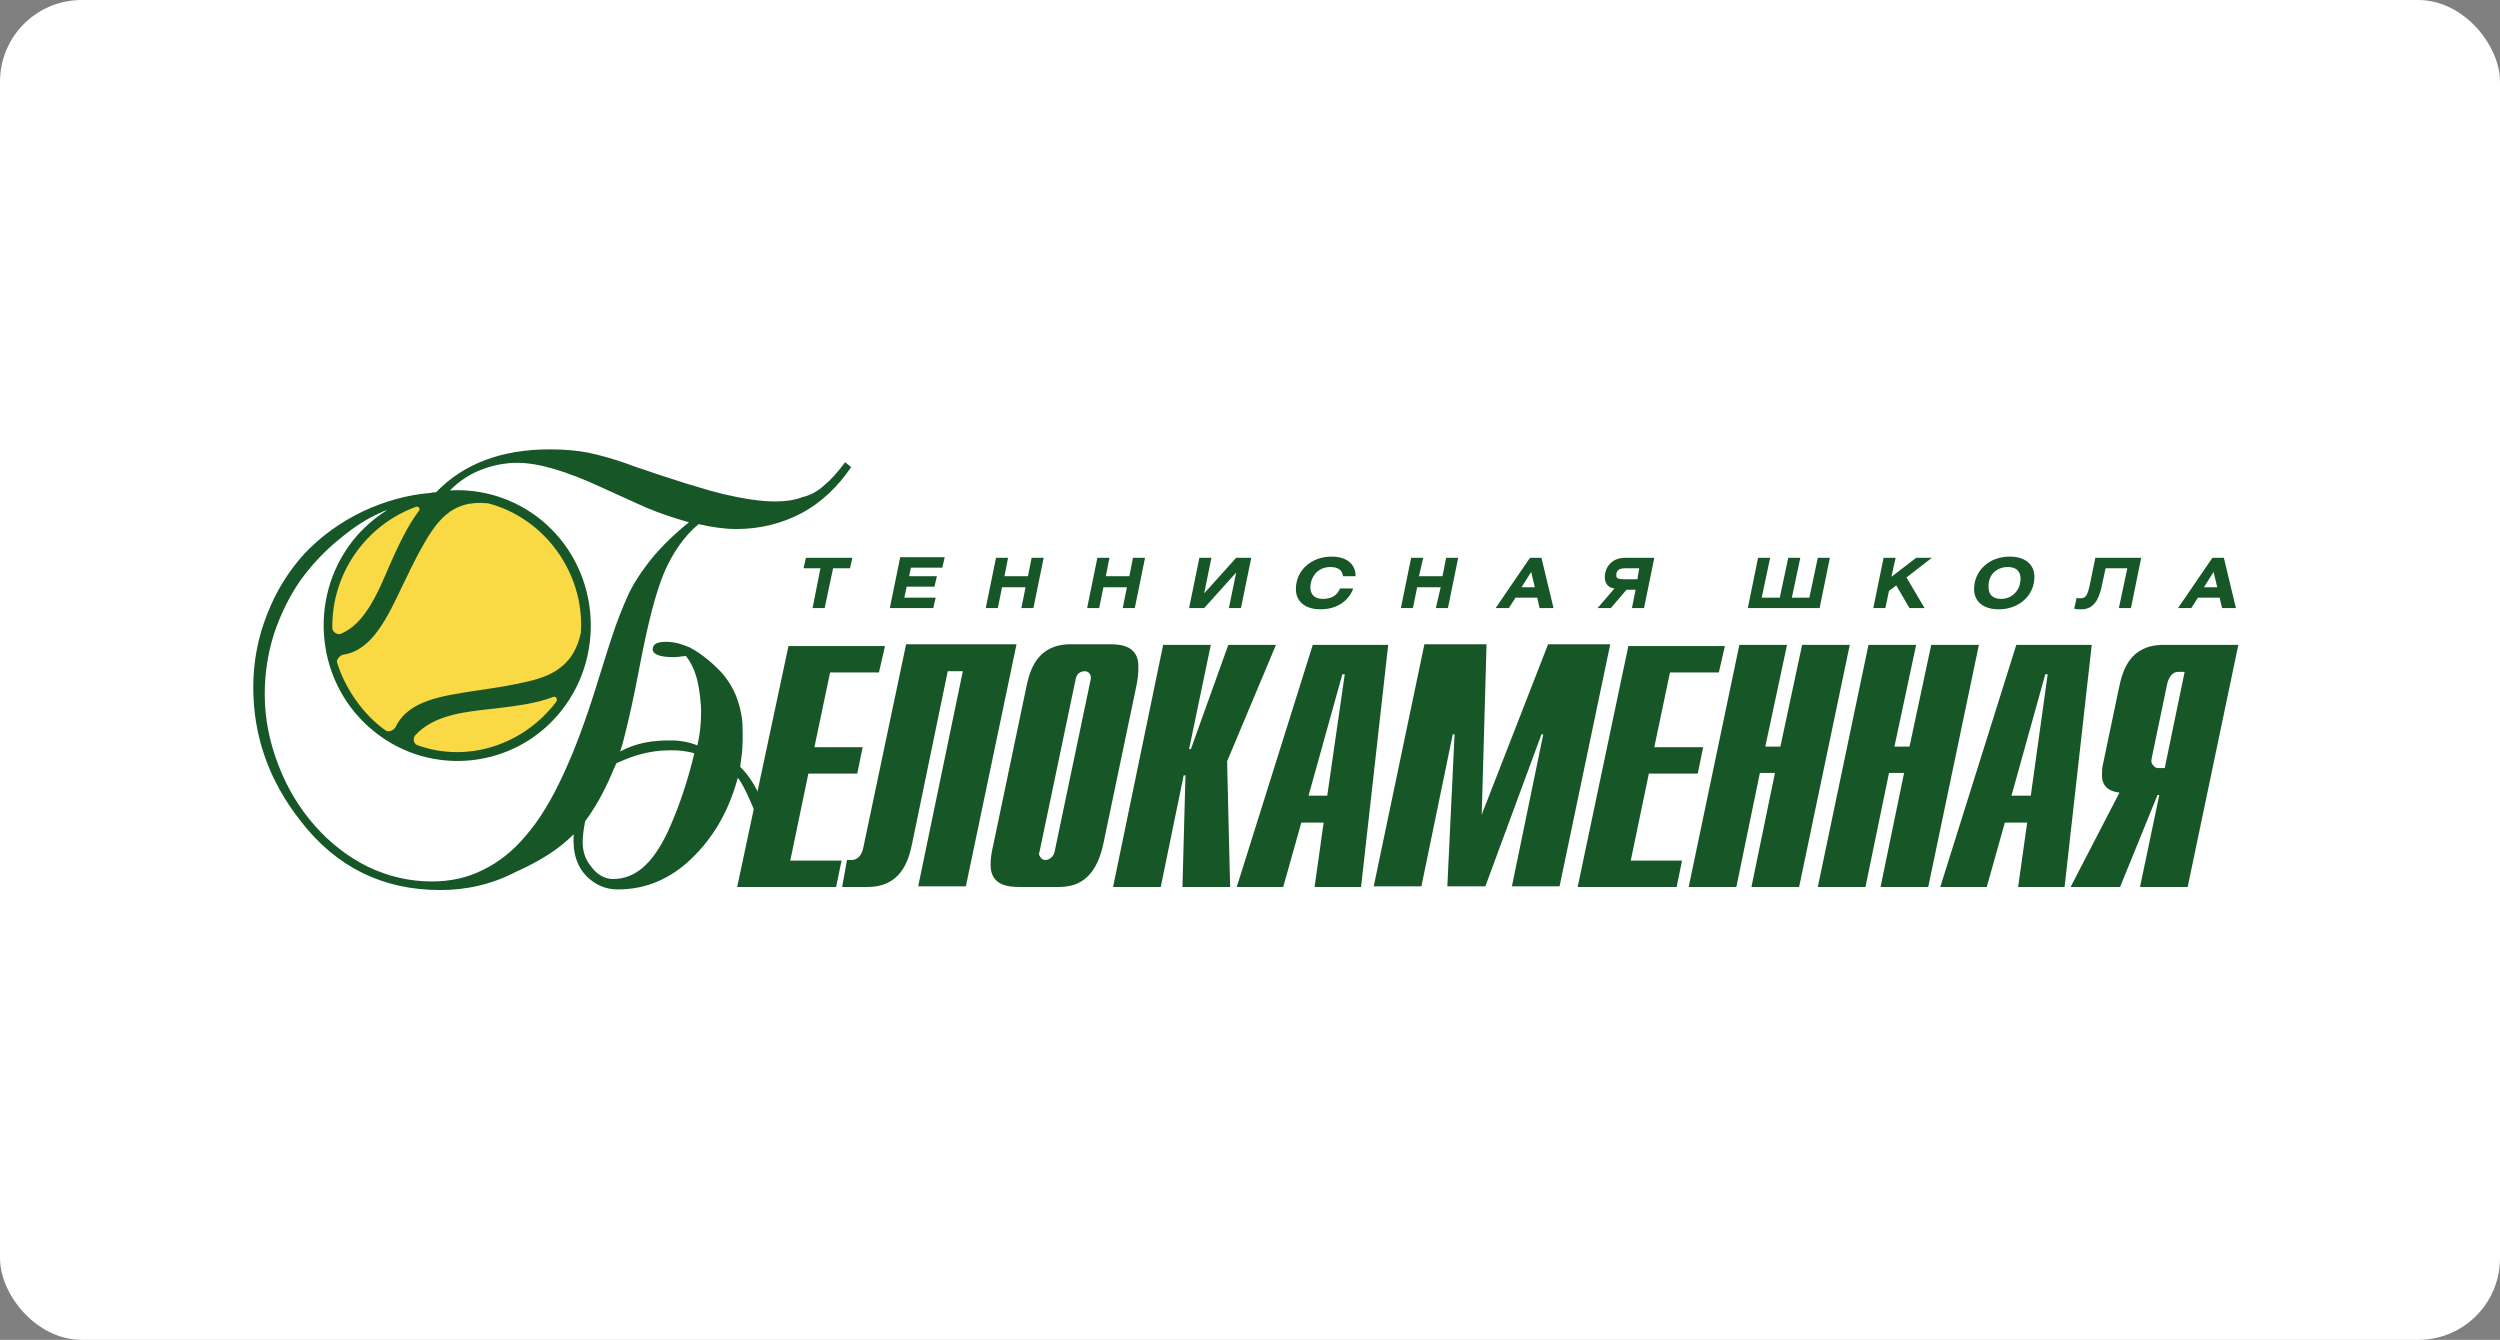
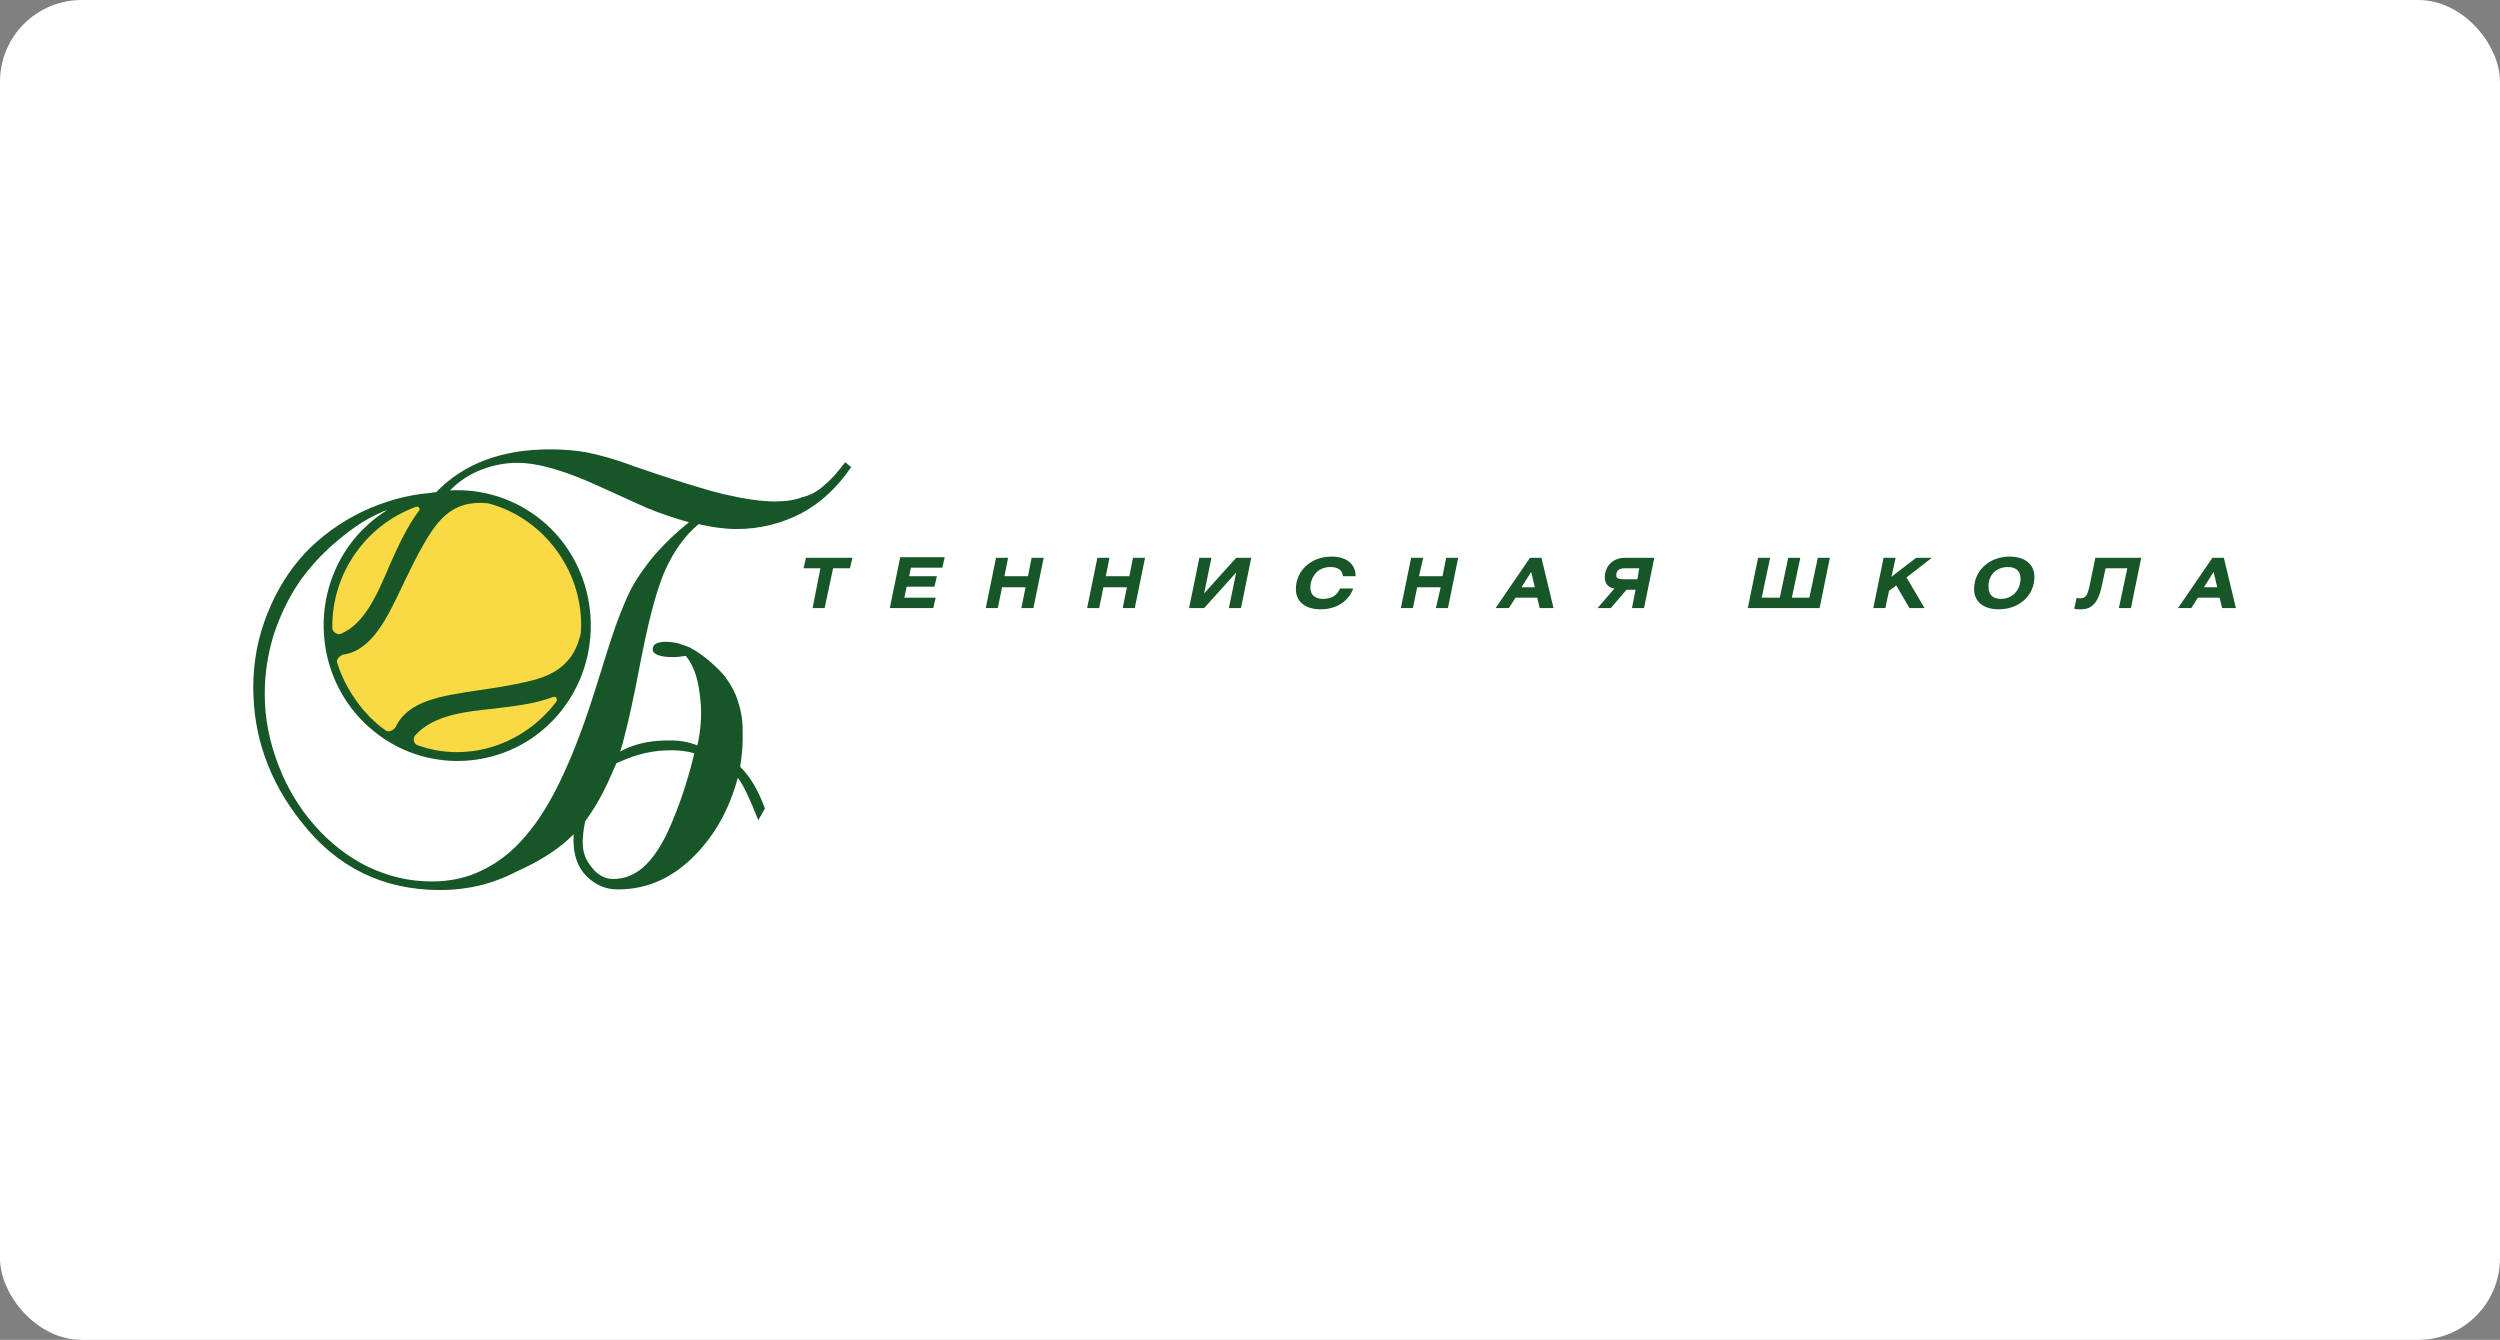
<svg xmlns="http://www.w3.org/2000/svg" width="306" height="164" viewBox="0 0 306 164" fill="none">
  <rect x="0" y="0" width="306" height="164" fill="#808080" stroke="none" />
  <rect width="306" height="164" rx="10" fill="white" />
  <g clip-path="url(#clip0_103_740)">
-     <path d="M90.23 108.565H102.341L103.006 105.339H96.729L98.944 94.686H104.926L105.591 91.46H99.683L101.603 82.308H107.585L108.323 79.082H96.507L90.23 108.565ZM103.08 108.565H106.182C110.243 108.565 111.204 105.414 111.647 103.239L116.004 82.157H117.85L112.385 108.49H118.22L124.423 78.856H110.908L105.665 103.764C105.443 104.889 104.779 105.264 104.261 105.264H103.671L103.08 108.565ZM121.617 103.239C121.395 104.214 121.248 104.964 121.248 105.865C121.248 108.34 123.316 108.565 124.793 108.565H129.593C131.661 108.565 134.098 107.815 135.058 103.239L139.046 84.183C139.267 83.208 139.341 82.457 139.341 81.557C139.341 79.082 137.273 78.856 135.87 78.856H131.07C126.934 78.856 126.048 82.007 125.605 84.183L121.617 103.239ZM129.076 104.289C128.928 104.889 128.411 105.264 127.968 105.264C127.525 105.264 127.377 104.964 127.23 104.739C127.156 104.589 127.156 104.439 127.23 104.289L131.661 83.133C131.808 82.233 132.547 82.157 132.768 82.157C133.359 82.157 133.581 82.683 133.507 83.133L129.076 104.289ZM136.239 108.565H142.074L144.88 94.911H145.102L144.732 108.565H150.567L150.198 93.186L156.18 78.931H150.345L145.767 91.685H145.545L148.203 78.931H142.369L136.239 108.565ZM151.379 108.565H157.066L159.281 100.688H162.014L160.906 108.565H166.593L169.916 78.931H160.685L151.379 108.565ZM160.167 97.387L164.303 82.533H164.598L162.457 97.387H160.167ZM181.363 99.712L181.954 78.856H174.347L168.144 108.49H173.978L177.818 89.885H178.04L177.153 108.49H181.806L188.674 89.885H188.896L185.056 108.49H190.89L197.094 78.856H189.487L181.363 99.712ZM193.106 108.565H205.218L205.882 105.339H199.604L201.82 94.686H207.802L208.467 91.46H202.485L204.405 82.308H210.387L211.126 79.082H199.309L193.106 108.565ZM206.695 108.565H212.529L215.409 94.611H217.255L214.375 108.565H220.209L226.413 78.931H220.578L217.92 91.385H216.073L218.732 78.931H212.898L206.695 108.565ZM222.499 108.565H228.333L231.213 94.611H233.059L230.179 108.565H236.014L242.217 78.931H236.383L233.724 91.385H231.878L234.536 78.931H228.702L222.499 108.565ZM237.491 108.565H243.178L245.393 100.688H248.125L247.018 108.565H252.704L256.028 78.931H246.796L237.491 108.565ZM246.205 97.387L250.341 82.533H250.637L248.569 97.387H246.205ZM253.443 108.565H259.499L264.078 97.312H264.299L261.936 108.565H267.77L273.973 78.931H264.816C260.68 78.931 259.794 82.082 259.351 84.258L257.431 93.411C257.283 93.936 257.283 94.461 257.283 94.911C257.283 96.712 258.834 96.937 259.425 97.012L253.443 108.565ZM264.964 94.011H264.151C263.782 94.011 263.56 93.711 263.413 93.486C263.265 93.261 263.339 92.961 263.413 92.585L265.259 83.733C265.481 82.758 265.998 82.233 266.588 82.233H267.401L264.964 94.011Z" fill="#175627" />
    <path d="M98.648 68.278L98.353 69.554H100.42L99.46 74.43H100.937L101.971 69.554H104.039L104.335 68.278H98.648ZM110.169 68.278L108.914 74.43H114.231L114.526 73.155H110.686L110.981 71.805H114.378L114.674 70.529H111.277L111.498 69.479H115.338L115.634 68.203H110.169V68.278ZM123.388 68.278H121.911L120.656 74.43H122.133L122.65 71.879H125.53L125.013 74.43H126.49L127.746 68.278H126.269L125.825 70.529H122.945L123.388 68.278ZM135.796 68.278H134.319L133.063 74.43H134.54L135.057 71.879H137.937L137.42 74.43H138.897L140.153 68.278H138.676L138.233 70.529H135.352L135.796 68.278ZM146.8 68.278L145.544 74.43H147.39L151.305 70.079L150.418 74.43H151.895L153.151 68.278H151.305L147.39 72.63L148.277 68.278H146.8ZM165.927 70.529C165.927 69.029 164.82 68.128 162.973 68.128C160.536 68.128 158.616 69.779 158.616 72.105C158.616 73.605 159.724 74.58 161.644 74.58C163.638 74.58 165.115 73.53 165.632 72.029H164.007C163.712 72.855 162.973 73.305 161.939 73.305C160.905 73.305 160.388 72.78 160.388 71.879C160.388 70.829 161.127 69.404 162.825 69.404C163.785 69.404 164.302 69.779 164.376 70.529H165.927ZM174.199 68.278H172.722L171.466 74.43H172.943L173.46 71.879H176.34L175.75 74.43H177.227L178.482 68.278H177.005L176.562 70.529H173.682L174.199 68.278ZM183.061 74.43H184.686L185.498 73.155H188.157L188.452 74.43H190.151L188.674 68.278H187.27L183.061 74.43ZM186.237 71.879L187.418 70.004L187.861 71.879H186.237ZM202.484 68.278H198.865C197.462 68.278 196.428 69.254 196.428 70.679C196.428 71.429 196.871 71.954 197.61 72.029L195.542 74.43H197.166L199.087 72.18H200.194L199.752 74.43H201.229L202.484 68.278ZM200.416 70.904H198.865C198.201 70.904 197.831 70.829 197.831 70.454C197.831 69.704 198.275 69.554 199.013 69.554H200.638L200.416 70.904ZM216.664 68.278H215.187L213.931 74.43H222.72L223.975 68.278H222.498L221.464 73.155H219.322L220.356 68.278H218.879L217.845 73.155H215.63L216.664 68.278ZM232.025 68.278H230.548L229.292 74.43H230.769L231.212 72.33L232.098 71.654L233.723 74.43H235.57L233.354 70.679L236.456 68.278H234.536L231.508 70.604L232.025 68.278ZM245.983 68.128C243.398 68.128 241.626 69.929 241.626 72.105C241.626 73.605 242.733 74.58 244.653 74.58C247.09 74.58 249.011 72.93 249.011 70.604C249.011 69.104 247.903 68.128 245.983 68.128ZM245.761 69.404C246.795 69.404 247.312 69.929 247.312 70.829C247.312 72.33 246.204 73.305 244.949 73.305C243.915 73.305 243.398 72.78 243.398 71.879C243.324 70.379 244.358 69.404 245.761 69.404ZM256.47 68.278L255.805 71.504C255.51 72.93 255.288 73.23 254.624 73.23C254.402 73.23 254.254 73.23 254.181 73.155L253.885 74.505C254.107 74.58 254.476 74.58 254.771 74.58C256.174 74.58 256.839 73.53 257.208 71.954L257.725 69.554H260.384L259.35 74.43H260.827L262.083 68.278H256.47ZM266.588 74.43H268.212L269.025 73.155H271.683L271.979 74.43H273.677L272.2 68.278H270.797L266.588 74.43ZM269.763 71.879L270.945 70.004L271.388 71.879H269.763Z" fill="#175627" />
    <path d="M71.619 100.538C71.397 101.664 71.323 102.489 71.323 103.089C71.323 104.365 71.692 105.265 72.431 106.165C73.169 107.14 74.13 107.59 75.016 107.59C77.675 107.59 79.816 105.865 81.736 101.814C83.213 98.588 84.247 95.287 84.986 92.211C84.026 91.911 83.066 91.836 82.18 91.836C80.776 91.836 79.447 91.986 77.749 92.511C77.01 92.736 75.976 93.186 75.459 93.411C75.016 94.312 74.647 95.362 73.982 96.637C73.243 98.138 72.431 99.413 71.619 100.538ZM43.186 66.178C44.367 64.678 45.844 63.403 47.395 62.427C47.174 62.502 46.878 62.577 46.657 62.727C45.032 63.403 43.407 64.453 41.856 65.728C39.862 67.304 38.164 69.104 36.761 71.055C35.357 73.08 34.323 75.256 33.511 77.657C32.773 80.057 32.403 82.458 32.403 84.934C32.403 88.01 32.994 90.861 34.102 93.711C35.136 96.412 36.613 98.888 38.533 101.064C40.379 103.164 42.595 104.89 45.032 106.09C47.543 107.29 50.128 107.89 52.86 107.89C55.15 107.89 57.218 107.44 59.138 106.465C60.984 105.565 62.756 104.215 64.381 102.264C66.006 100.388 67.557 97.838 68.96 94.762C70.363 91.761 71.692 88.16 73.022 83.883C74.056 80.583 74.794 78.182 75.385 76.531C76.05 74.731 76.641 73.305 77.158 72.255C77.675 71.28 78.339 70.23 79.078 69.254C80.333 67.529 82.106 65.728 84.321 63.928C82.475 63.403 80.703 62.802 79.078 62.127L73.612 59.651C69.255 57.626 65.858 56.651 63.347 56.651C61.796 56.651 60.245 56.951 58.768 57.551C57.439 58.076 56.184 58.901 55.076 60.026C58.99 59.801 62.978 61.002 66.227 63.628C73.243 69.329 74.351 79.832 68.738 86.96C63.126 94.087 52.786 95.212 45.77 89.51C38.681 83.808 37.573 73.305 43.186 66.178ZM52.786 60.327C53.008 60.252 53.23 60.252 53.377 60.252C56.774 56.725 61.427 55 67.335 55C69.108 55 70.585 55.15 71.84 55.375C73.317 55.675 75.311 56.2 77.675 57.101C82.475 58.751 86.094 59.877 88.531 60.477C91.116 61.077 93.183 61.377 94.808 61.377C96.138 61.377 97.245 61.227 98.205 60.852C99.165 60.627 100.052 60.176 100.938 59.351C101.676 58.751 102.489 57.851 103.449 56.575L104.187 57.176C102.489 59.651 100.495 61.527 98.131 62.802C95.695 64.078 93.036 64.753 90.156 64.753C88.678 64.753 87.127 64.528 85.503 64.153C83.804 65.578 82.401 67.529 81.293 70.079C80.259 72.555 79.299 76.306 78.339 81.333C77.601 85.234 76.936 88.235 76.345 90.486C76.272 90.861 76.124 91.311 75.902 91.986C77.822 90.936 79.964 90.561 82.475 90.635C83.066 90.635 84.247 90.786 85.355 91.236C85.724 89.735 85.946 87.56 85.724 85.609C85.503 83.508 85.134 81.783 83.952 80.282C83.361 80.358 82.844 80.433 82.401 80.433C80.703 80.433 79.816 80.057 79.89 79.382C79.964 78.782 80.555 78.557 81.515 78.557C82.106 78.557 82.844 78.632 83.804 79.007C84.026 79.082 84.174 79.157 84.395 79.232C86.241 80.207 87.571 81.558 88.162 82.158C88.9 82.908 89.786 84.259 90.23 85.534C90.672 86.809 90.894 88.01 90.894 89.21C90.894 89.66 90.968 91.236 90.746 92.736C90.672 93.111 90.672 93.486 90.599 93.862C91.78 94.987 92.814 96.712 93.626 98.963L92.814 100.388C91.707 97.613 90.894 95.887 90.303 95.212C89.195 99.338 87.275 102.564 84.617 105.115C82.106 107.515 79.152 108.866 75.607 108.866C74.056 108.866 72.874 108.266 71.914 107.365C70.659 106.165 70.068 104.44 70.216 102.114C68.517 103.84 66.227 105.34 63.2 106.69C60.172 108.266 57.07 108.941 53.894 108.941C46.878 108.941 41.192 106.165 36.834 100.538C32.92 95.587 31 90.11 31 84.109C31 80.958 31.591 77.957 32.699 75.181C33.806 72.33 35.357 69.854 37.277 67.754C39.271 65.653 41.635 63.928 44.441 62.577C47.026 61.377 49.832 60.552 52.786 60.327Z" fill="#175627" />
    <path fill-rule="evenodd" clip-rule="evenodd" d="M68.074 85.909C68.296 85.609 68.074 85.159 67.705 85.309C65.563 86.134 62.978 86.434 60.467 86.734C57.144 87.109 53.156 87.409 50.792 90.035C50.497 90.485 50.645 91.085 51.162 91.235C57.291 93.411 64.086 91.16 68.074 85.909ZM50.866 62.052C44.737 64.302 40.601 70.229 40.675 76.831C40.675 77.356 41.266 77.731 41.709 77.581C44.589 76.381 46.14 72.855 47.691 69.179C48.725 66.853 49.832 64.452 51.236 62.577C51.531 62.277 51.236 61.902 50.866 62.052ZM59.729 61.602C55.15 61.151 53.377 63.852 51.383 67.453C50.645 68.804 49.98 70.229 49.316 71.579C47.395 75.631 45.549 79.607 42.004 80.132C41.635 80.207 41.118 80.732 41.266 81.107C42.226 84.258 44.515 87.559 47.248 89.435C47.617 89.66 48.208 89.36 48.429 88.985C49.98 85.684 54.19 85.159 58.621 84.483C60.172 84.258 61.649 84.033 63.126 83.733C64.972 83.358 66.671 82.983 68.074 82.083C69.477 81.182 70.585 79.832 71.102 77.431V77.356C71.545 70.154 66.671 63.402 59.729 61.602Z" fill="#FADA44" />
  </g>
  <defs>
    <clipPath id="clip0_103_740">
      <rect width="243" height="54" fill="white" transform="translate(31 55)" />
    </clipPath>
  </defs>
</svg>